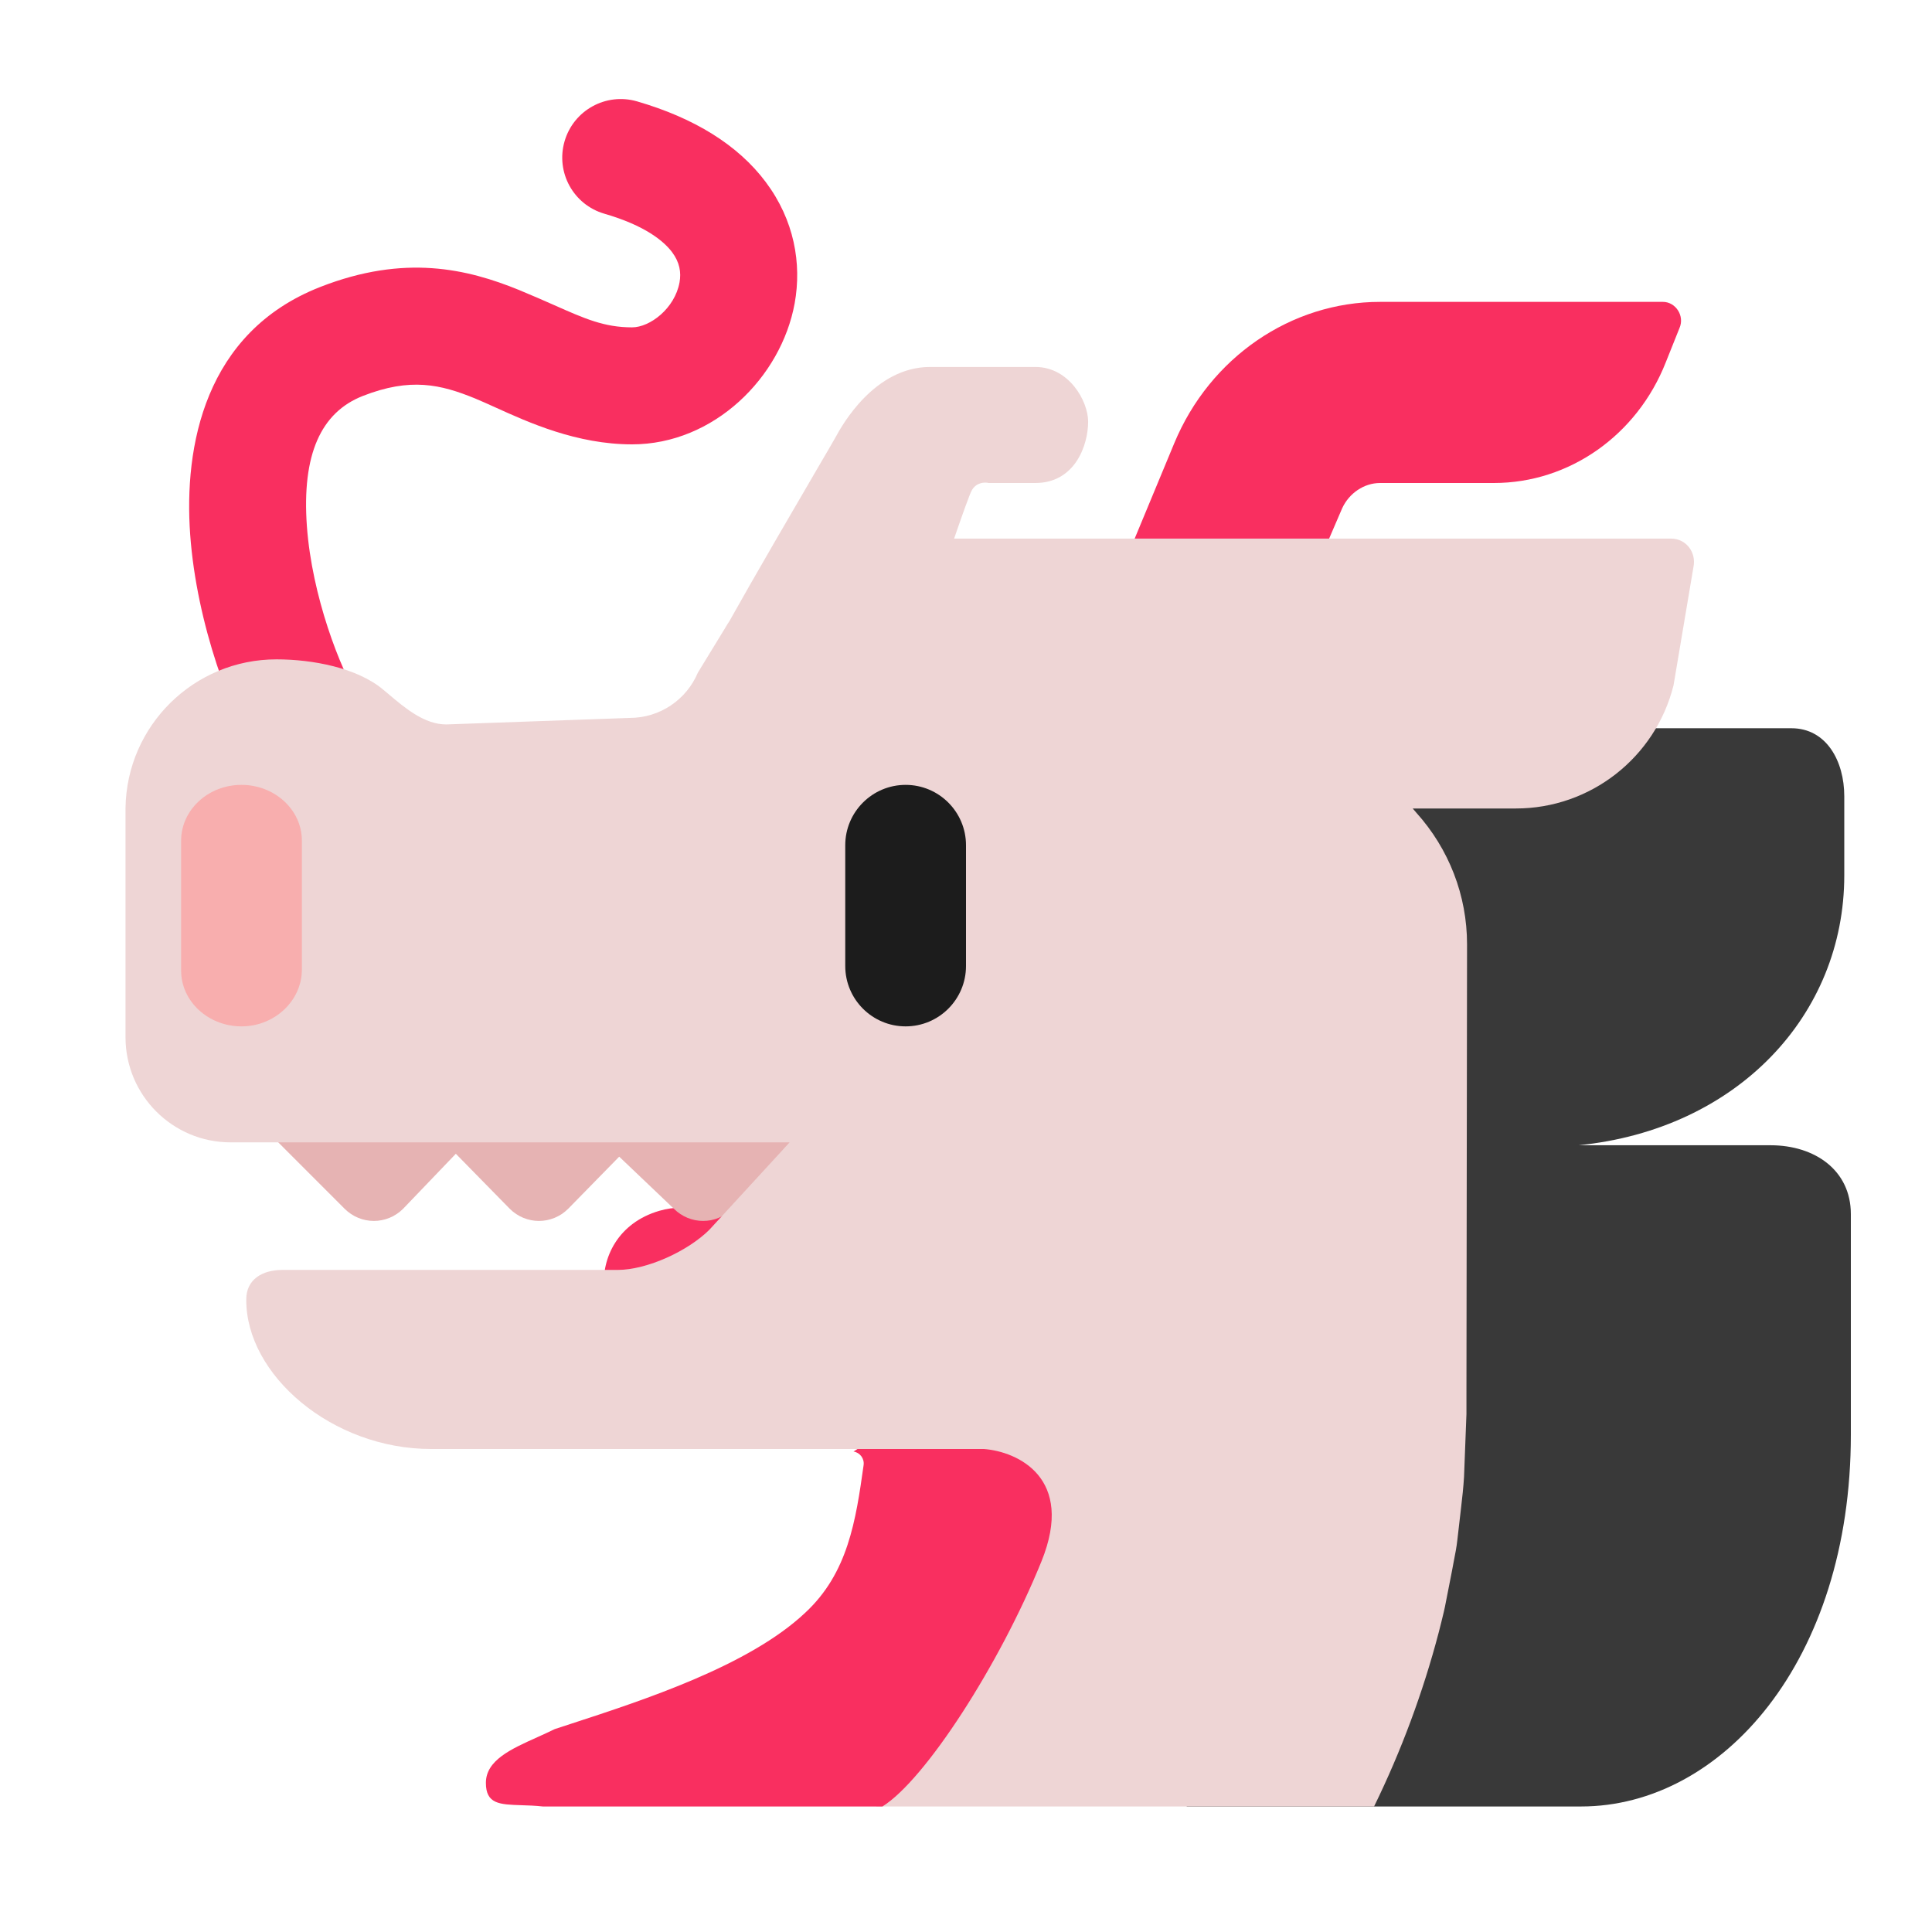
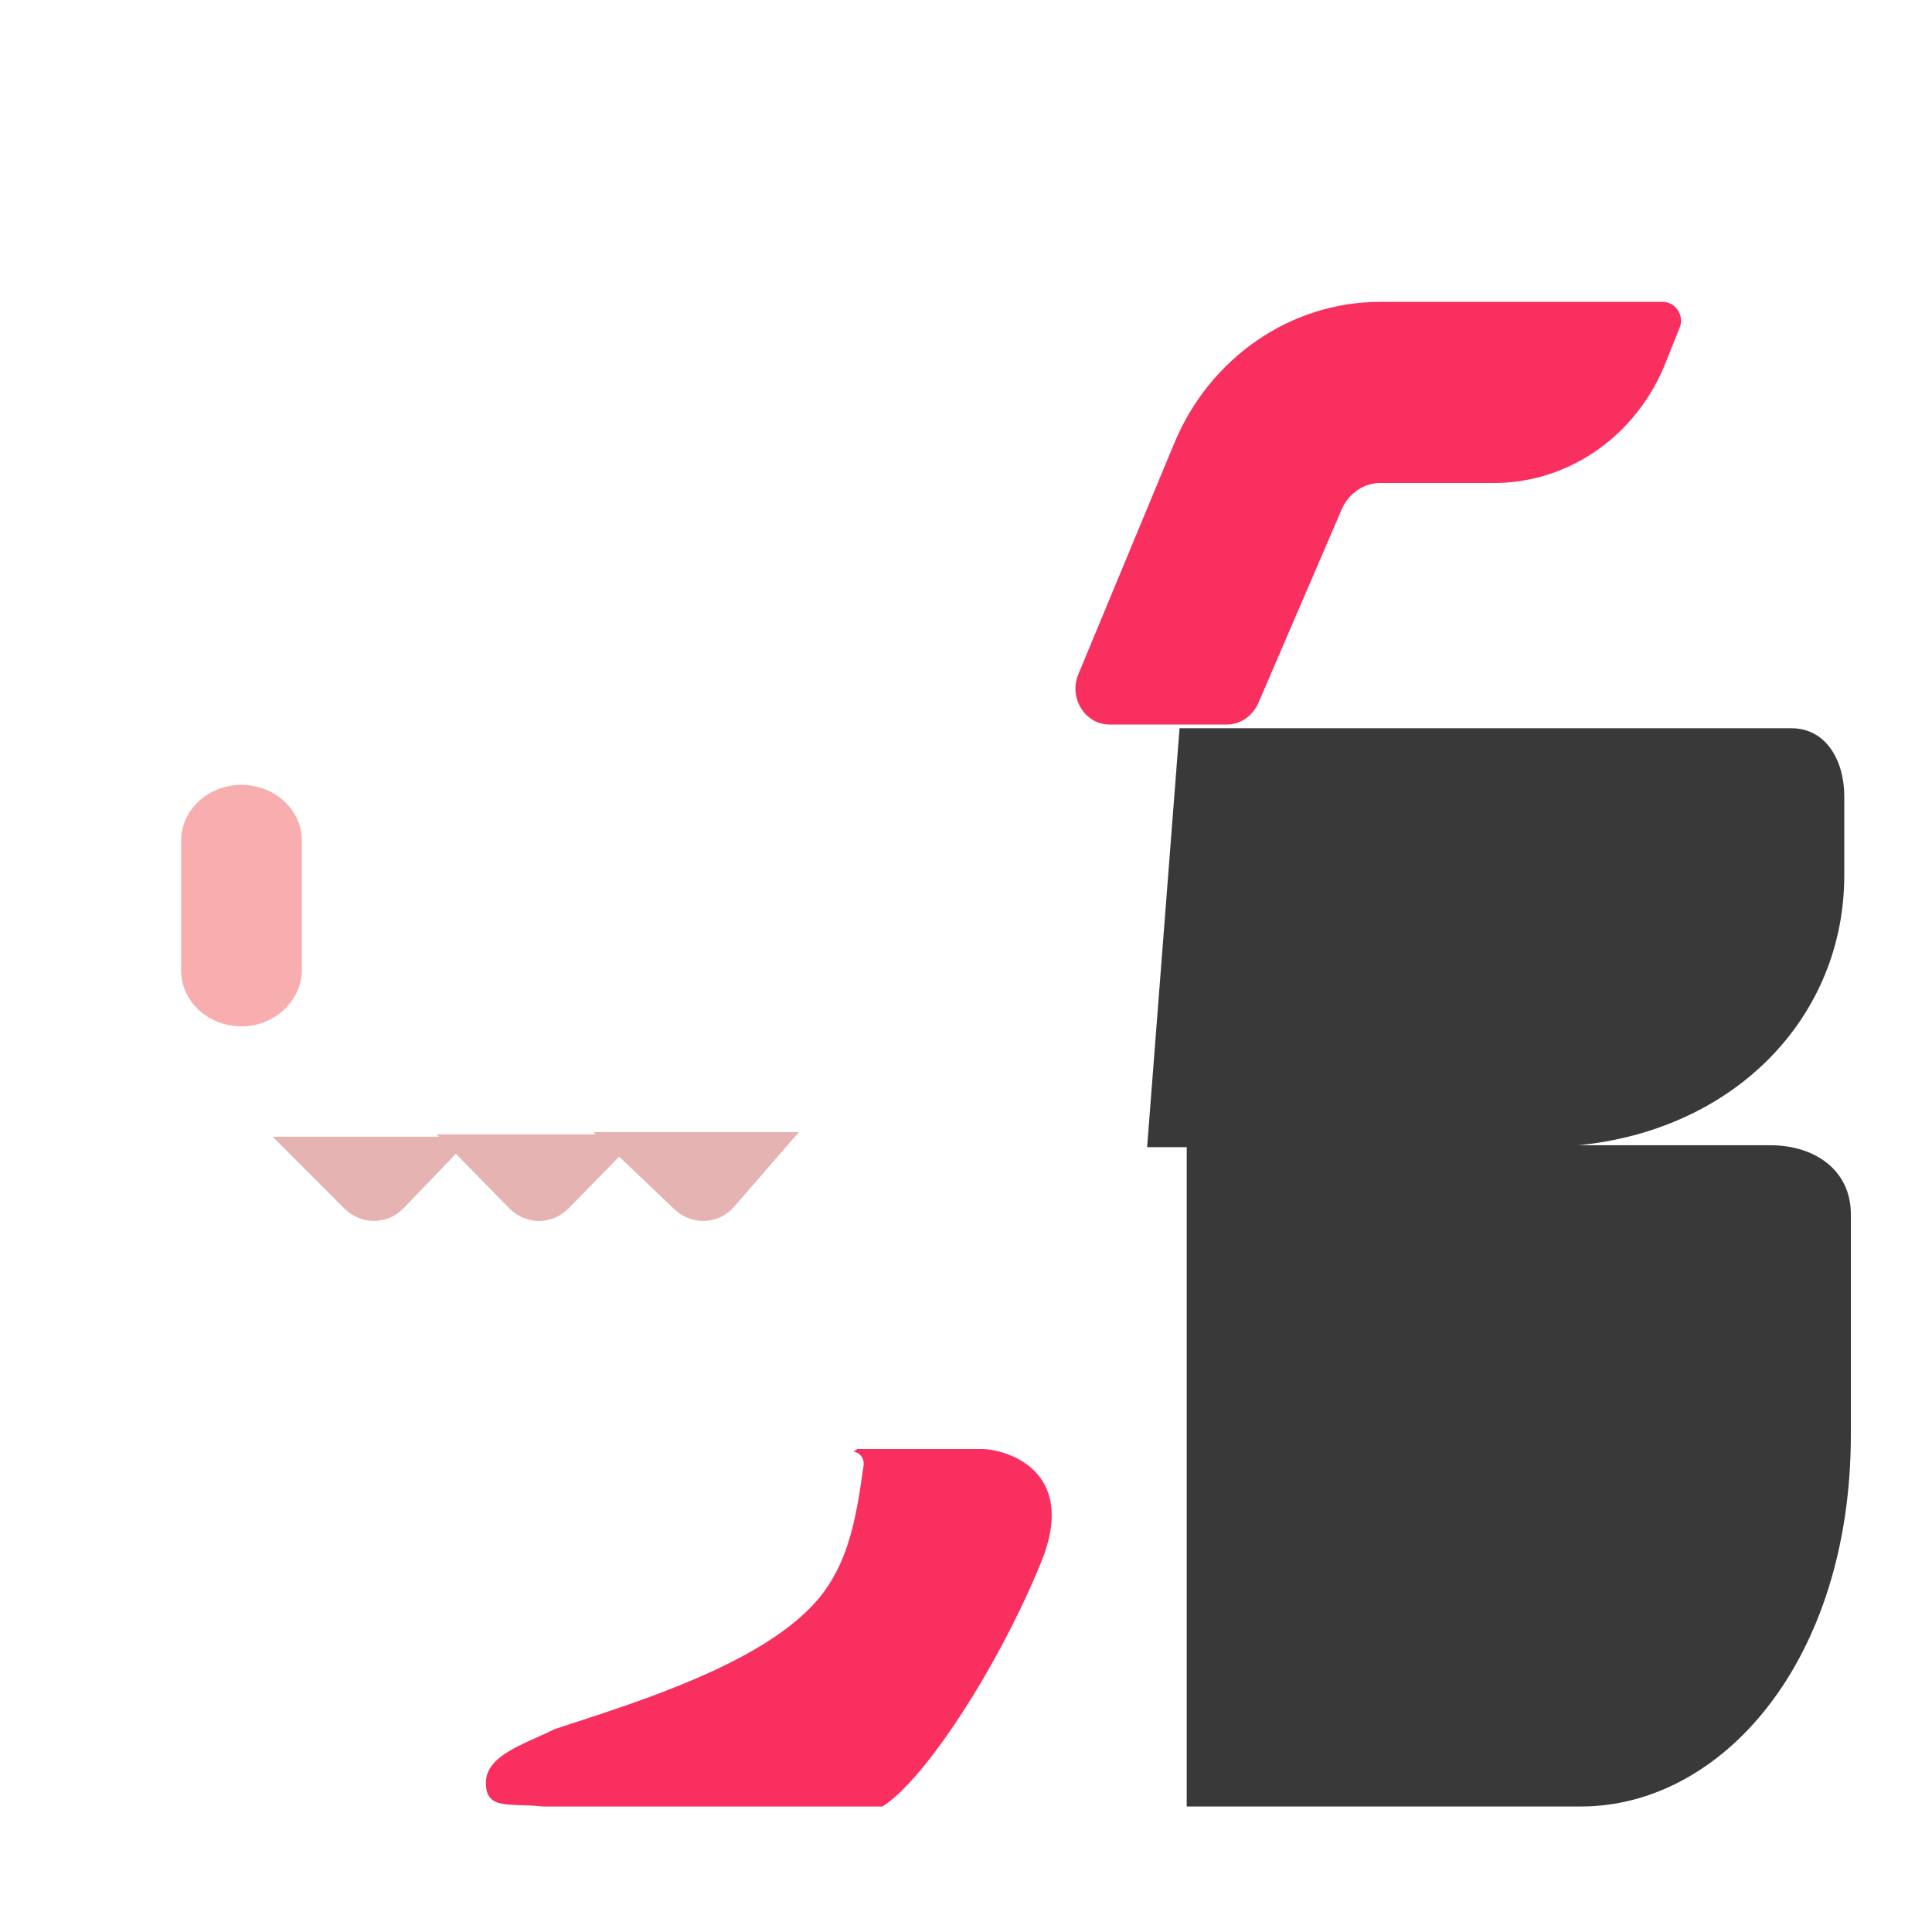
<svg xmlns="http://www.w3.org/2000/svg" width="32" height="32" viewBox="0 0 32 32" fill="none">
-   <path d="M12.098 20L11.288 20.002C11.163 20.003 11.039 20.02 10.92 20.055C9.573 20.448 9.753 22.345 11.15 22.491L15.313 22.924C15.606 22.955 15.794 22.629 15.613 22.404L14.645 21.2C14.034 20.44 13.094 19.997 12.098 20Z" fill="#F92F60" />
  <path d="M9.869 18.789L9.828 18.75H13.234L12.131 20.02C11.861 20.29 11.431 20.29 11.161 20.02L10.256 19.158L9.412 20.02C9.142 20.29 8.712 20.29 8.442 20.02L7.55 19.11L6.678 20.02C6.407 20.29 5.978 20.29 5.707 20.02L4.516 18.828H7.273L7.234 18.789H9.869Z" fill="#E6B3B3" />
  <path d="M19.656 19H19L19.537 12.062H29.672C30.252 12.062 30.547 12.607 30.547 13.188V14.5C30.547 16.809 28.78 18.705 26.146 18.969H29.326C30.056 18.969 30.656 19.38 30.656 20.11V23.761C30.656 27.516 28.516 29.921 26.188 29.921H19.656V19Z" fill="#393939" />
-   <path d="M10.551 1.679C10.037 1.53 9.5 1.826 9.351 2.34C9.202 2.854 9.497 3.391 10.011 3.54C10.684 3.735 10.995 3.994 11.132 4.177C11.258 4.345 11.285 4.512 11.255 4.678C11.176 5.109 10.766 5.422 10.469 5.422C10.008 5.422 9.685 5.278 9.182 5.055C9.012 4.98 8.822 4.896 8.599 4.804C7.741 4.454 6.702 4.205 5.302 4.754C3.387 5.505 3.045 7.396 3.15 8.854C3.257 10.338 3.828 11.843 4.302 12.606C4.585 13.06 5.182 13.199 5.637 12.917C6.091 12.634 6.23 12.037 5.948 11.582C5.636 11.081 5.167 9.878 5.083 8.715C4.998 7.527 5.315 6.831 6.01 6.558C6.799 6.249 7.299 6.367 7.867 6.599C7.965 6.639 8.076 6.69 8.199 6.745C8.756 6.998 9.553 7.36 10.469 7.36C11.825 7.36 12.938 6.251 13.162 5.025C13.282 4.363 13.154 3.643 12.683 3.015C12.223 2.4 11.496 1.953 10.551 1.679Z" fill="#F92F60" />
  <path d="M22.858 5H27.543C27.753 5 27.905 5.23 27.819 5.43L27.591 6C27.115 7.21 25.991 8 24.744 8H22.858C22.592 8 22.344 8.17 22.23 8.42L20.84 11.65C20.745 11.86 20.545 12 20.326 12H18.374C17.974 12 17.698 11.56 17.86 11.17L19.45 7.34C20.04 5.92 21.383 5 22.858 5Z" fill="#F92F60" />
-   <path d="M13.545 7.749C13.711 7.465 13.825 7.27 13.844 7.234C13.945 7.047 14.484 6.078 15.406 6.078C16.074 6.078 16.631 6.078 16.941 6.078C17.033 6.078 17.104 6.078 17.148 6.078C17.711 6.078 18.023 6.648 18.023 6.984C18.023 7.375 17.805 8 17.148 8H16.375C16.312 7.984 16.169 7.987 16.094 8.125C16.06 8.187 15.943 8.514 15.803 8.921H27.679C27.929 8.921 28.099 9.151 28.049 9.391L27.719 11.351C27.419 12.551 26.339 13.391 25.109 13.391H23.399L23.459 13.461C23.999 14.061 24.299 14.831 24.299 15.641L24.289 23.061V23.421L24.249 24.461C24.239 24.631 24.219 24.811 24.199 24.981L24.139 25.501C24.126 25.624 24.102 25.743 24.079 25.861C24.069 25.914 24.059 25.967 24.049 26.021L23.949 26.531C23.929 26.644 23.9 26.757 23.872 26.871C23.857 26.927 23.843 26.984 23.829 27.041C23.569 28.031 23.209 29.001 22.759 29.921H14.515L15.437 26.712C15.994 26.195 16.021 25.526 16.049 24.814C16.057 24.621 16.065 24.426 16.083 24.229C16.095 24.108 16.002 24 15.88 24H7.139C5.499 24 4.069 22.771 4.079 21.521C4.079 21.191 4.346 21.034 4.676 21.034H10.228C10.72 21.034 11.4 20.718 11.751 20.367L13.079 18.921H3.819C2.859 18.921 2.079 18.141 2.079 17.181V13.381C2.099 12.021 3.209 10.921 4.579 10.921C5.179 10.921 5.915 11.061 6.345 11.421C6.373 11.444 6.401 11.468 6.43 11.492C6.71 11.729 7.029 11.999 7.392 11.999L10.429 11.891C10.929 11.891 11.369 11.591 11.559 11.141L11.999 10.421C12.026 10.374 12.054 10.329 12.083 10.285C12.501 9.538 13.162 8.405 13.545 7.749Z" fill="#EED5D5" />
  <path d="M14.616 29.921C15.323 29.48 16.554 27.577 17.25 25.861C17.812 24.474 16.849 24.042 16.297 24H14.203L14.137 24.042C14.243 24.058 14.319 24.158 14.304 24.267C14.175 25.188 14.045 26.055 13.337 26.712C12.407 27.589 10.673 28.155 9.446 28.555C9.357 28.584 9.271 28.612 9.189 28.639C9.094 28.686 8.997 28.729 8.901 28.773C8.46 28.971 8.048 29.157 8.048 29.53C8.048 29.881 8.274 29.888 8.636 29.9C8.743 29.903 8.862 29.907 8.991 29.921H14.616Z" fill="#F92F60" />
  <path d="M4 17C3.454 17 3 16.59 3 16.076V13.924C3 13.419 3.443 13 4 13C4.546 13 5 13.409 5 13.924V16.076C4.99 16.581 4.546 17 4 17Z" fill="#F8AEAE" />
-   <path d="M14 14C14 13.448 14.448 13 15 13C15.552 13 16 13.448 16 14V16C16 16.552 15.552 17 15 17C14.448 17 14 16.552 14 16V14Z" fill="#1C1C1C" />
</svg>